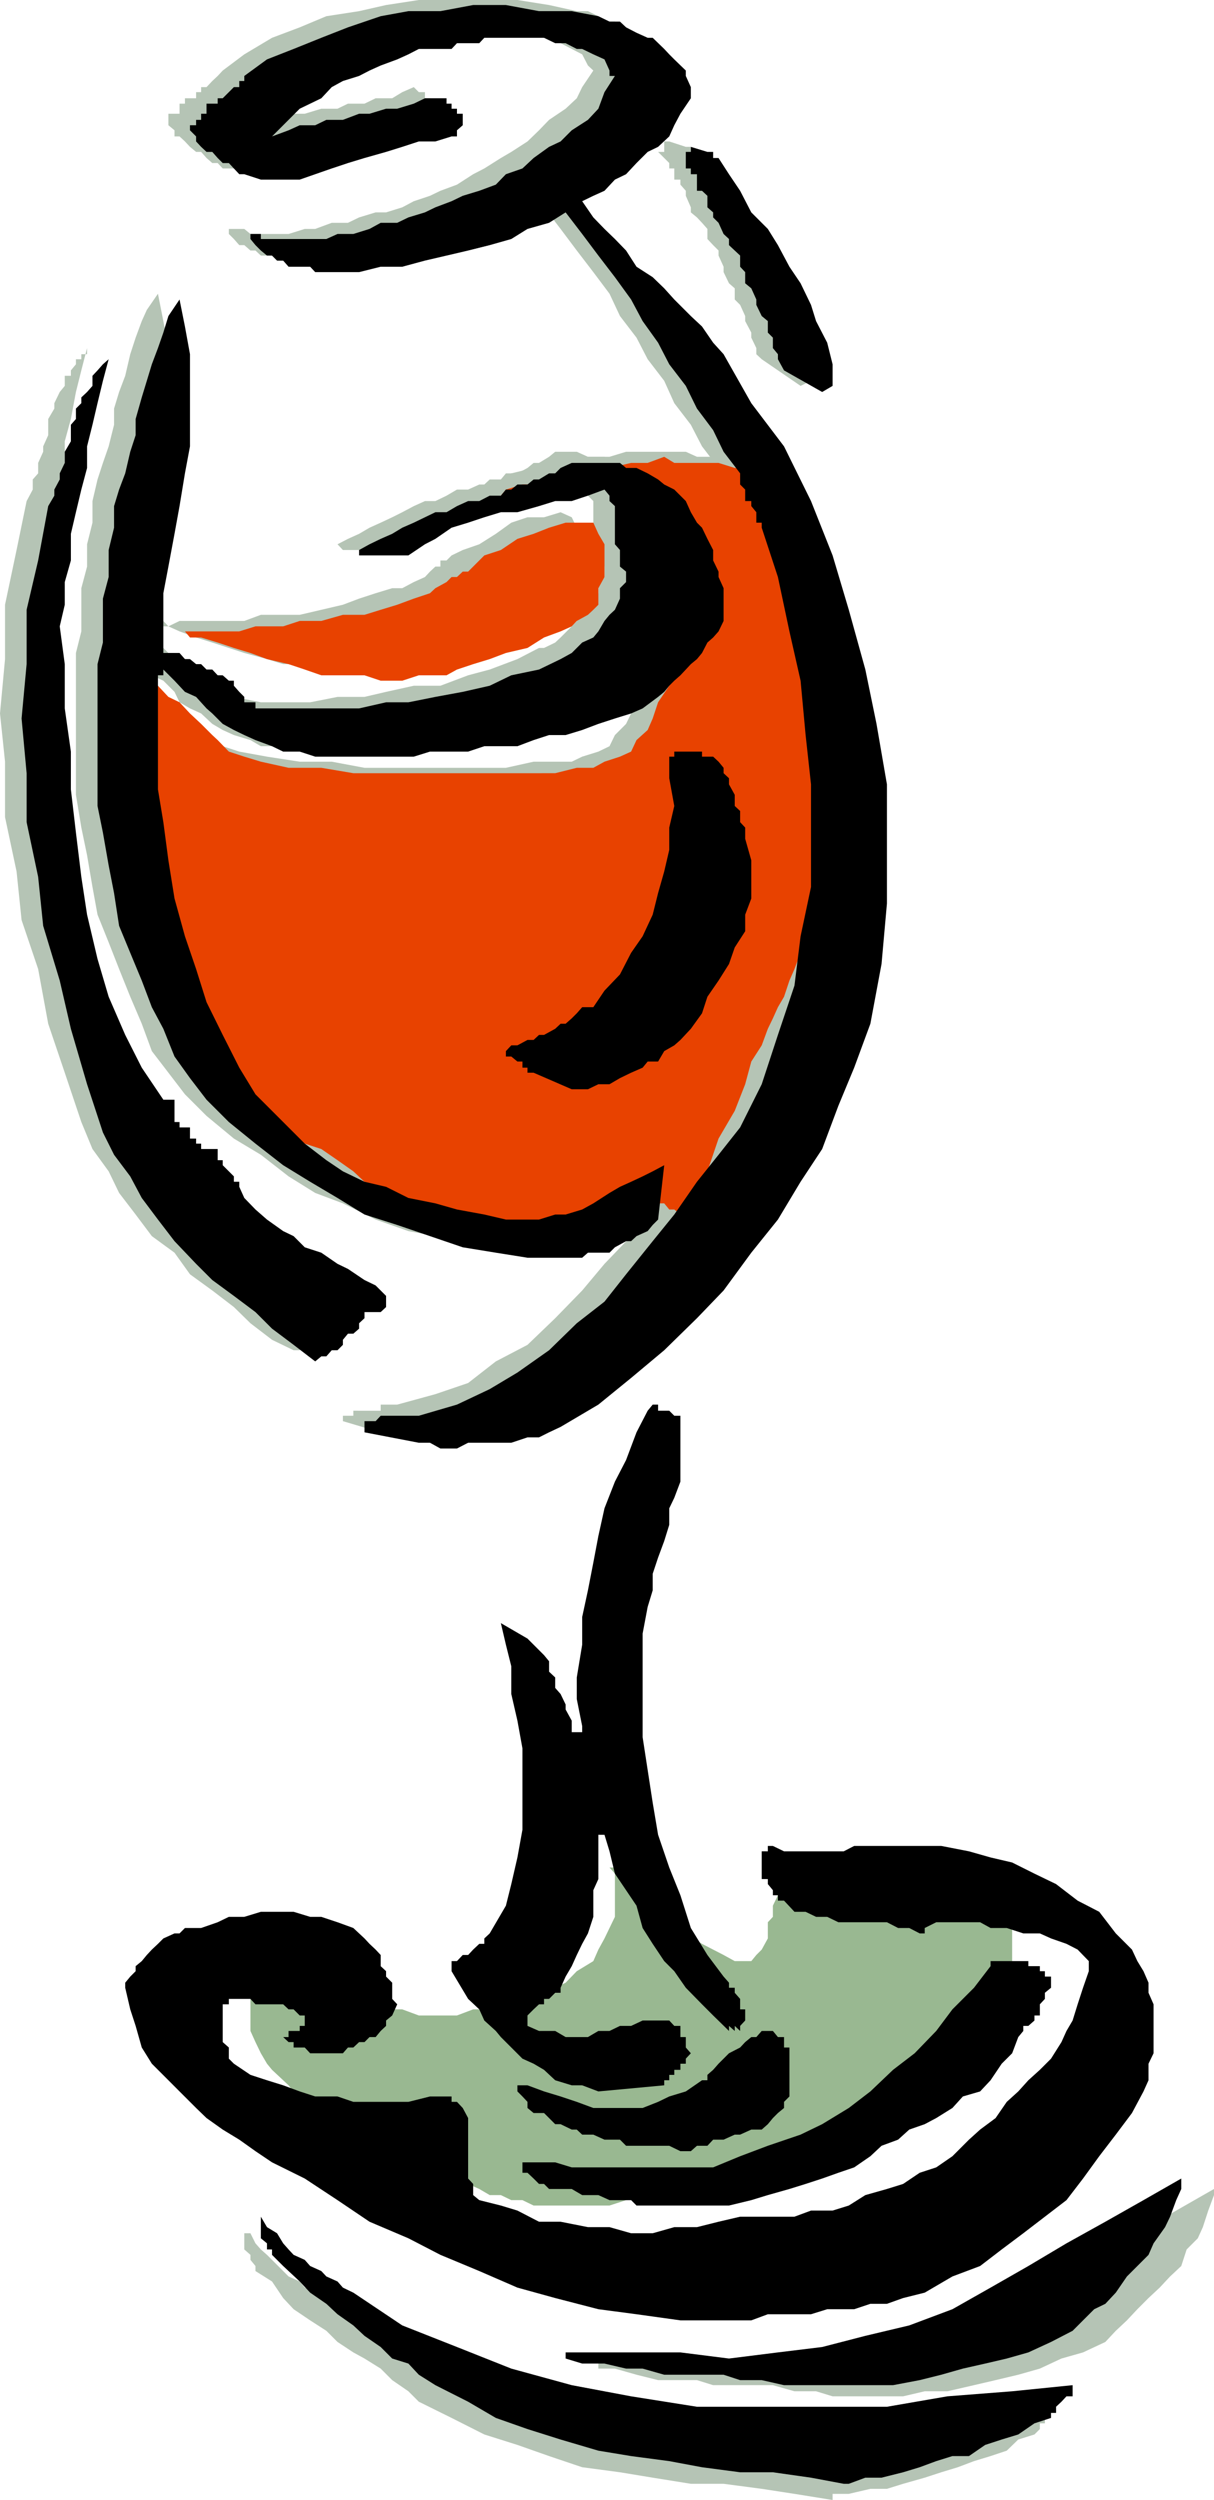
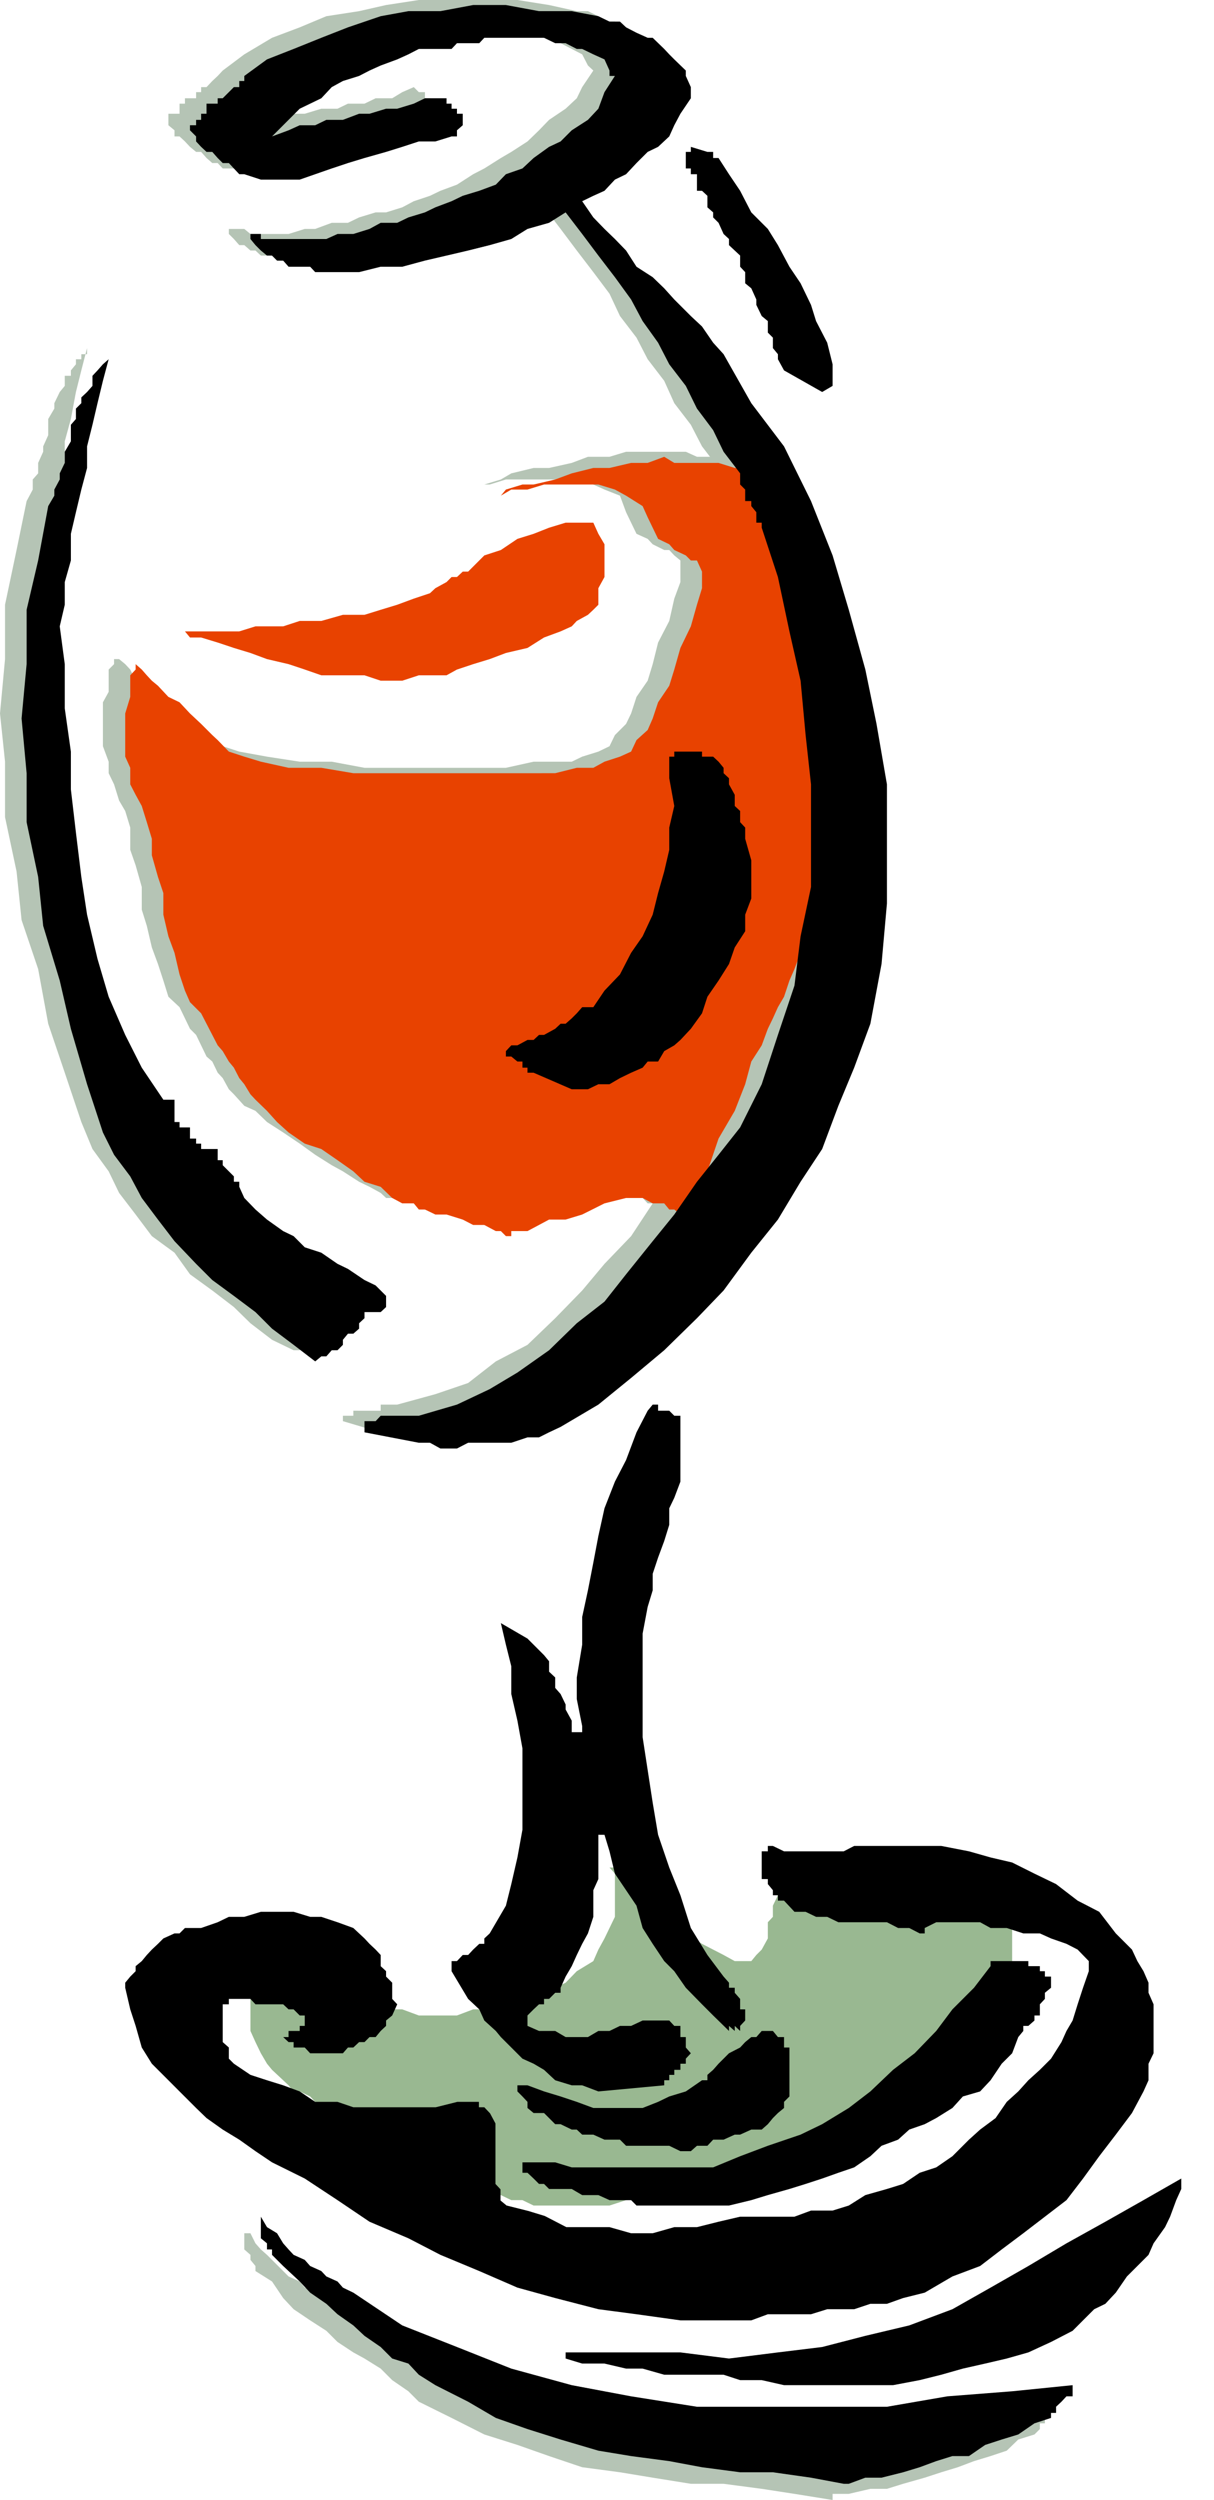
<svg xmlns="http://www.w3.org/2000/svg" width="337.398" height="694.5">
  <path fill="#b5c4b5" d="M31.7 181.398v3.102l-1.5 1.5v6.2l-1.598 2.898v12.199l1.597 4.3v3.2l1.5 3.101 1.403 4.5 1.699 2.899 1.398 4.601v6.2l1.5 4.3 1.7 6v6.301l1.402 4.5 1.398 6 1.7 4.598 1.5 4.601 1.402 4.5 3.097 2.899 1.5 3.101 1.403 2.899L54.5 287.5l1.398 2.898 1.5 3.102L59 294.898 60.5 298l1.398 1.5 1.704 3.098L65 304l2.898 3.2L71 308.597l3.2 3.101 4.5 2.899 4.6 3.101 4.302 3.098 4.597 2.902 3.102 1.7 4.5 2.898 2.898 1.402 3.102 1.7 1.5 1.398h3.097l1.403 1.5H115l3.102 1.703 4.296 1.398h3.102l3.102 1.399h2.898l3.102 1.5h4.597l1.403-1.5h3.199l2.8-1.399L151.2 336l4.602-1.703 6-1.5 6.199-1.399h7.398l3.204 1.399 1.398 1.5h4.602l1.398-2.899 1.398-3.101 3.204-6 3.097-7.7 4.5-7.398 2.903-7.699 1.5-6 3.097-4.602 1.403-4.5 1.699-2.898 1.398-4.602 1.5-3.101 1.7-3.098 1.402-4.3 1.398-4.602 1.7-6.2 1.5-4.597 1.402-4.602 1.699-4.3 1.398-3.098v-2.902l1.5-3.098v-19.703l1.403-6-1.403-6.2v-31.699l-1.5-6v-6l-1.398-4.601-1.7-6.2-1.402-2.898-1.5-4.5-1.699-1.5-2.8-3.101-3.2-1.399-3.097-3.199-2.903-1.402h-3.097l-2.903-1.7h-4.5l-3.097-1.398H174l-4.602 1.398h-6l-4.5 1.7-6.296 1.402H148.3l-6.2 1.5-2.902 1.7-4.597 1.398h-1.403L130.102 136l3.097-1.402h2.903l4.5-1.399H160.3l4.597 1.399L168 136l4.3 1.7 1.7 4.597 1.398 2.902 1.5 3.098 3.102 1.402 1.398 1.5 3.204 1.598H186l1.398 1.5 1.704 1.402v6l-1.704 4.598L186 172.5l-3.102 6-1.5 6-1.398 4.598-3.102 4.5-1.5 4.601-1.398 2.899-3.102 3.101-1.5 3.098-3.097 1.5-4.5 1.402-2.903 1.399h-10.597l-7.7 1.699h-39.3l-9.102-1.7h-8.898l-9.102-1.398-7.699-1.402-4.602-1.5-4.5-1.7L54.5 204.2l-1.7-3.101-2.902-1.5-3.097-2.801-2.903-3.2-3.097-3.097-3.102-1.402L36.2 186l-1.398-1.5-1.7-1.402H31.7v-1.7" />
  <path fill="#b5c4b5" d="M110.398 399.297h24.204l3.199-1.399h2.8l3.2-1.5h2.8l3.2-1.601 10.5-7.5 9.097-6 9.204-9.098 8.796-7.699 7.704-8.902 7.5-9.098 7.597-9.102 6-10.601 6.301-10.5 4.3-10.797 4.598-10.602 4.5-12 3.102-16.5 1.5-16.8v-33.399l-3.102-16.601-2.898-16.5L229.898 168l-4.5-16.8-7.5-15.2-6.199-13.402-9.097-13.7-7.5-12.199L192 92.4l-2.898-3.2L186 84.7l-4.602-3.101-2.796-2.899-3.204-4.601-4.5-3.098L168 68.098 164.898 65l-3.097-3.102-2.903-4.3-3.097-3.2L158.898 53l2.903-3.102 3.097-1.5L168 45.297l2.898-1.399 6-6 1.704-3.101 2.796-3.2 1.5-2.8 3.102-3.2v-4.5l-1.398-1.5-1.704-3.097-1.5-1.402L180 12l-1.398-1.5-3.204-1.402-1.398-1.5L170.898 6H168l-1.7-1.5-2.902-1.402h-3.097l-7.7-1.7-8.8-1.398h-27.403l-9.097 1.398-7.5 1.7L90.699 4.5l-7.398 3.098-7.7 2.902-7.703 4.598-6 4.5-1.398 1.5L59 22.5l-1.602 1.7h-1.5v1.398H54.5v1.699h-3.102v1.5h-1.5v2.8h-3.097v3.2l1.699 1.402v1.7h1.398l1.5 1.398 1.403 1.5 1.699 1.402h1.398l1.5 1.7L59 45.296h1.5l1.398 1.5H66.5l6 1.601 4.5-1.601h4.602l4.597-1.5 4.5-1.399 4.602-1.699 6-1.402 4.5-1.5 4.597-1.399L115 36.2h6v-2.902h1.398V30.2H121v-1.402l-1.5-1.5h-1.398v-1.7h-1.704L115 24.2l-3.2 1.399-2.8 1.699h-4.602l-3.097 1.5h-4.602L93.801 30.2h-4.5l-4.602 1.399h-3.097L77 33.297l-2.8 1.5-4.598 1.402 2.898-2.902 1.7-3.098 2.8-1.402 3.2-1.5 3.1-3.098 2.9-1.699 3.1-1.402 4.5-1.5 2.9-3.098 3.1-1.402 4.598-1.5L107.301 12h6.199l1.5-1.5h10.5l1.5-1.402h21.3l2.9 1.402h3.1l1.5 1.5 3.098 1.598 2.903 1.5 1.597 3.101 1.5 1.399-3.097 4.601-1.5 3.098-3.102 2.902-4.597 3.098-2.801 2.902-3.2 3.098-4.5 2.902-2.902 1.7-4.597 2.898-3.102 1.601-4.5 2.899L122.398 53l-2.898 1.398-4.5 1.5-3.2 1.7L107.3 59h-2.902l-4.597 1.398-3.102 1.5h-4.5l-4.597 1.7h-2.903L80.2 65H69.602l-1.704-1.402h-4.296V65L65 66.398l1.5 1.7h1.398l1.704 1.5H71L72.5 71h3.102L77 72.398h22.8l6-1.398h6l6.302-1.402 6-1.5 6-1.7 6-2.8 4.5-1.7 6-1.5 4.597-2.8 4.602 6 4.5 6 4.597 6 4.5 6 2.903 6.199 4.597 6 3.102 6 4.602 6 2.796 6.203 4.602 6 3.102 6 4.597 6v3.2l1.403 1.398V136l1.5 1.7v1.5l1.597 1.398v1.699l1.5 1.402v1.5l4.5 13.598 3.2 13.703 2.8 15.098 1.7 13.5 1.5 15.101V245l-3.2 13.7-1.398 13.698-4.602 13.399L205.7 298l-6 13.7-6 7.5-6.3 7.597-6 7.5-6 9.101-7.399 7.7-6.2 7.402-7.5 7.7-7.698 7.398-8.801 4.601-7.7 6-9.101 3.098-10.602 2.902h-4.597v1.7H98.2v1.398h-2.898v1.5l15.097 4.5" />
  <path fill="#b5c4b5" d="M81.602 375.098H83.3l1.398-1.5h1.5l1.403-1.399H89.3V370.5l1.398-1.402 1.5-1.5 1.602-1.399 1.5-1.699v-1.402h4.5v-1.5h1.5V358.5l-3.102-2.902L95.3 352.5l-4.602-1.402L87.602 348l-4.301-1.5-4.602-3.102L75.602 342l-3.102-3.203-4.602-1.399L65 334.297l-3.102-2.899-1.398-4.601-1.5-1.399V323.7h-1.602l-1.5-1.402v-1.5H54.5V317.7h-4.602v-1.402H48.5v-1.7l-1.7-1.398v-1.5h-1.402V310h-1.5l-1.699-1.402V304h-2.8l-6.297-9.102-4.5-10.5-4.403-10.601-3.097-10.598L18 252.7l-1.398-12.3-1.5-10.5-1.704-12v-12.301L12 195.098v-12L10.602 172.5 12 166.297v-7.5l1.398-6v-6.2l1.704-6 1.5-6 1.398-6v-6l1.7-6.199 1.402-7.5 1.5-6 1.597-6.199v1.7h-1.597v1.398h-1.5v1.402l-1.403 1.7v1.5H18v2.8l-1.398 1.7-1.5 3.101v1.5l-1.704 2.898v4.5L12 124v1.5l-1.398 3.098v2.902l-1.5 1.7v2.8l-1.704 3.2-2.796 13.597L1.398 168v15.098L0 198.199l1.398 13.399V227l3.204 15.098L6 255.598l4.602 13.601 2.796 15.2L18 298l4.602 13.7 3.097 7.5 4.5 6.198 2.903 6 4.597 6 4.5 6L48.5 348l4.3 6 6.2 4.5 6 4.598 4.602 4.5 6 4.601 6 2.899" />
-   <path fill="#b5c4b5" d="M149.8 348h2.802l3.199-1.5h4.5l3.097-1.703h1.5l3.102-1.399 1.398-1.398 1.5-1.703 3.102-1.5 1.398-1.399 1.5-1.398 1.704-13.703-3.204 1.402-3.097 1.7-2.903 1.398-3.097 1.5-2.903 1.402-4.5 1.7-3.097 1.398-4.602 1.5-4.597 1.703h-18L121 334.297l-6-1.5-7.7-1.399-6-3.101-6-2.899-6-3.101-4.6-3.098-6-2.902-4.5-4.598-4.598-4.5L65 302.598l-4.5-7.7-4.602-9.101-4.5-8.899-2.898-9.101-3.102-10.598-3.199-9.101-1.398-10.5L39.398 227 37.7 216.2v-31.7h1.7l2.8 3.098 3.2 1.5 3.101 3.101 1.398 2.899 2.903 1.699 3.097 1.402L59 201.098l2.898 1.699L65 204.199l4.602 1.399 2.898 1.699h9.102l3.097 1.5h19.7l4.601-1.5h12l3.102-1.7h9.097l4.602-1.398h4.3l4.5-1.402 4.598-1.7h4.602l4.5-1.5 4.597-1.398 4.5-1.402 2.903-3.2 4.597-1.398 1.704-1.699 1.398-1.402 1.398-1.5 1.5-1.598 1.704-1.5 1.398-1.402 1.398-3.098 1.704-1.5 1.5-1.402 1.398-1.7 1.7-2.898 1.402-1.703v-9.098l-1.403-2.902v-3.098L192 152.797v-3.098l-1.398-1.402-1.5-3.098-1.704-2.902-1.398-3.098-1.398-1.5-1.704-1.699-1.5-2.8-2.796-1.7h-1.704L174 130l-3.102-1.402-2.898-1.7h-4.602l-3.097-1.398h-6l-1.7 1.398-2.8 1.7h-1.5L146.6 130l-2.8 1.5h-3.2l-1.402 1.7h-3.097l-1.5 1.398h-1.403L130.102 136H127l-2.898 1.7-3.102 1.5h-2.898L115 140.597l-3.2 1.699-2.8 1.402-3.2 1.5-3.1 1.399-2.9 1.699-3.1 1.402-2.9 1.5 1.5 1.598h9.098v-1.598h2.903l4.5-1.5 3.199-3.101 4.5-1.399 4.602-1.5 4.5-1.402 4.597-1.7 4.602-1.398h6l4.5-1.5 4.3-1.699 4.598-1.402h4.602l1.597 1.402v1.7l1.5 1.5v9.097l1.403 2.902v4.5l1.699 1.7v2.898l-1.7 1.402v3.098l-1.402 1.5-1.5 3.101-1.597 1.399-1.5 1.703-1.403 1.5-3.097 3.098-1.5 1.402-3.102 1.5h-1.398l-6 3.098-7.7 2.902-6 1.598-7.703 2.902H115l-7.7 1.7-6 1.398h-7.5l-7.6 1.5H72.5l-7.5-1.5h-1.398l-1.704-1.399V190.5H60.5v-1.402H59v-1.5L57.398 186h-1.5l-1.398-1.5h-1.7l-1.402-1.402h-1.5l-1.398-1.7h-1.7L45.399 180H42.2l-2.8-1.5v-15.102l1.4-7.698 1.398-9.101 1.7-8.899 1.5-7.699v-9.102L46.8 113.5V96.7l-1.403-7.5-1.5-7.602-3.097 4.5-1.403 3.101-1.699 4.598-1.5 4.601-1.398 6-1.7 4.5-1.4 4.602v4.5l-1.5 6-1.597 4.598-1.5 4.601-1.403 6v6l-1.5 6v6.2l-1.597 6v12l-1.5 6v39.398l1.5 9.101 1.597 7.7 1.5 8.8 1.403 7.7 3.097 7.699 2.903 7.402 3.097 7.7 3.2 7.5L42.2 292l4.602 6 4.597 6 6 6L65 316.297l7.5 4.5 7.7 6 7.402 4.601 7.699 2.899 9.097 4.5L113.5 342l7.5 1.398 10.5 1.399 9.102 1.703 9.199 1.5" />
-   <path fill="#b5c4b5" d="M152.602 299.5h7.699l3.097-1.5h2.903l3.097-1.402 2.903-1.7L174 293.5l2.898-1.5 1.704-1.602 2.796-1.5 1.5-1.398 3.102-4.602 3.102-3.101 1.5-4.598 3.097-4.5 2.903-4.3 1.597-4.602 2.903-4.598v-4.5l1.5-6.3v-10.301l-1.5-4.801v-2.899l-1.403-3.101v-1.399l-1.5-1.5v-4.5l-1.597-1.699v-1.402l-1.5-1.5v-1.7l-1.403-1.398v-1.402h-3.097l-1.5-1.5h-7.704l-1.398 1.5v6l1.398 6L180 227v6l-1.398 7.398-1.704 6-1.5 4.602-3.097 6.2-2.903 6-3.097 4.597-4.5 4.601-2.903 4.5-3.097 1.5-1.5 1.399-1.7 1.703H151.2l-2.898 2.898h-1.7l-2.8 1.399h-1.7l-1.5 1.703h-2.8l-1.7 1.398-1.5 1.5h1.5V292h1.7v1.5h2.8v1.398l1.5 1.7 10.5 2.902M222.5 107.2l2.898-1.403v-6l-1.5-6-3.097-6-1.403-6.2L216.2 77l-2.8-6-3.2-4.602-3.097-6-4.5-4.5-2.903-4.601-3.097-4.5-2.903-4.598H192v-1.402h-1.398l-4.602-1.5h-1.398v2.902h-1.704l1.704 1.7L186 45.296v1.5h1.398v3.101h1.704v1.399l1.5 1.703v1.398l1.398 3.2V59l1.7 1.398 1.402 1.5 1.5 1.7v2.8l1.597 1.7 1.5 1.5V71l1.403 3.098v1.5l1.5 3.101 1.597 1.399v3.101l1.5 1.5 1.403 3.098v1.402l1.699 3.2v1.398l1.398 2.902v1.7l1.5 1.398 10.801 7.402M45.398 172.5l1.403 1.5 3.097-1.5h18l4.602-1.703h10.8l12-2.797 4.5-1.703 4.598-1.5 4.602-1.399h2.8l3.2-1.699 3.102-1.402 1.398-1.5 1.5-1.399h1.398V155.7h1.704l1.398-1.402 3.102-1.5 4.597-1.598 4.602-2.902 4.3-3.098 4.5-1.5h4.598l4.602-1.402 3.097 1.402 1.403 2.899 1.5 3.101v7.7l-1.5 4.3v4.598L158.898 168l-1.699 1.398-2.898 1.399-1.7 1.703-4.3 1.5-3.102 1.398-4.597 1.7-6 2.902-4.5 1.398-4.602 1.7-4.5 1.402h-2.898L113.5 186H87.602l-4.301-1.5h-4.602l-4.5-1.402-6.3-1.7L63.601 180 59 178.5l-4.5-1.402-4.602-1.7L46.801 174h-1.403v-1.5m186 493.2H251l6-1.403h6.3l7.4-1.7 6-1.398 6.3-1.5 6-1.699 6-2.8 6-1.7 6.2-2.902 2.902-3.098 3.097-2.902 2.903-3.098 3.097-3.102 3.102-2.898 2.898-3.102 3.102-2.898 1.5-4.602 3.097-3.101 1.403-3.098 1.5-4.601 1.597-4.301v-1.7l-10.5 6-10.796 6.301-10.602 6-10.5 6-10.602 6-10.597 4.5-12.2 4.602-12 4.5-12.203 3.2-12 1.398L211.7 658l-13.5-1.402h-21.3l-2.9-1.399h-4.602l-3.097 1.399h-1.403 1.403V658h4.597l6 1.7 6 1.5H193.7l4.5 1.398h16.602l6 1.699h6l4.597 1.402" />
  <path fill="#b5c4b5" d="M231.398 692.797h4.5l6-1.399h4.602L251 690l6-1.703 4.602-1.5 4.597-1.399 4.5-1.699 4.602-1.402 4.5-1.5 3.199-3.098 4.5-1.402 1.5-1.5v-1.598h1.398v-1.5l1.704-1.402h1.398v-4.598l-16.8 2.899-16.5 1.699-18.302 1.402-16.5 1.5h-18.296l-18-1.5-16.801-1.402-16.5-3.098-16.602-4.601-16.8-6-15.098-7.7L93.8 640l-1.602-1.602-2.898-1.5h-1.7l-2.9-1.398-1.398-1.703-3.102-1.399-1.5-1.5-3.097-3.101-1.403-1.399-1.699-1.5L71 623.2l-1.398-2.8h-1.704v4.5l1.704 1.5v1.398L71 629.5v1.398l4.602 2.899 3.097 4.601 2.903 3.102 4.597 3.098 4.5 2.902 3.102 3.098 4.398 2.902 3.102 1.7 4.5 2.8 3.199 3.2 4.5 3.097 2.898 2.902 9.102 4.5 9.102 4.598 9.199 2.902 8.8 3.098 9.2 3.101 10.5 1.399 9.097 1.5L192 690h9.102l10.597 1.398 9.102 1.399 10.597 1.703v-1.703" />
  <path fill="#99b891" d="m169.398 518.797 1.5 1.703v12l-1.5 3.098L168 538.5l-1.7 3.098-1.402 3.199-4.597 2.8-3.102 3.2-2.898 1.402-4.5 1.399-4.602 1.699-4.597 1.5-4.5 1.402H131.5l-4.5 1.7h-10.602l-4.597-1.7h-4.5l-6-1.402h-4.602l-4.5-1.5-4.597-1.7L83.3 552.2h-3.102L77 550.797l-2.8-1.7h-4.598V564.2L71 567.297l1.5 3.101 1.7 2.899L75.601 575l3.097 2.898 1.5 1.399L81.602 581H83.3l2.898 1.398 1.403 1.5 3.097 1.7h1.5L95.301 587l2.898 1.398 3.102 3.2 4.5 1.402 3.199 1.398 2.8 3.2 4.598 1.402 3.102 3.098 2.898 1.5 3.102 1.601 4.602 1.5 3.097 1.399 2.903 1.699h3.097l2.903 1.402h3.097l3.102 1.5h21.097l4.602-1.5 6-1.402 6-1.7 6-1.398 6.2-1.5 7.5-1.601 6-1.5 6.198-1.399 6-1.699 4.602-1.402 6-3.2L239 593l4.602-2.902 6-3.098 4.597-3.102 4.5-2.898 4.602-4.602 2.898-3.101 3.102-2.899 3.097-1.601 2.903-2.899 3.097-1.699 1.403-2.902 1.5-1.399v-3.101l1.699-1.5v-6.2l-1.7-4.3V534l-1.5-1.5v-1.402l-1.402-1.7V528l-1.699-1.5h-7.398l-4.602-1.402h-4.5l-6-1.7-6-1.398h-12.3l-6-1.5-4.5 1.5H220.8l-2.903 1.398-1.699 3.102-1.398 2.898v3.102l-1.403 1.5v4.5l-1.699 3.098-1.5 1.5-1.398 1.699h-4.602l-3.097-1.7-2.903-1.5-3.097-1.597-4.5-2.902-3.204-3.098-4.5-2.902L180 528l-3.102-2.902L174 522l-1.7-1.5-1.402-1.703h-1.5" />
  <path fill="#e84200" d="M37.7 184.5v1.5l-1.5 1.598v6l-1.4 4.601v12l1.4 3.098v4.601l1.5 2.899 1.698 3.101 1.403 4.5L42.199 233v4.598l1.7 6 1.5 4.5v6l1.402 6 1.699 4.601 1.398 6 1.5 4.5 1.403 3.2 3.097 3.101 1.5 2.898L59 287.5l1.5 2.898L61.898 292l1.704 2.898 1.398 1.7 1.5 2.902 1.398 1.7 1.704 2.8L71 305.5l3.2 3.098 2.8 3.101 3.2 2.899 4.5 3.101 4.6 1.5 4.5 3.098 4.4 3.101 3.1 2.899 4.5 1.402 3.2 3.098 2.8 1.5h3.2l1.398 1.703h1.704l2.898 1.398h3.102l4.5 1.399 2.898 1.5h3.102L137.8 342h1.398l1.403 1.398h1.5V342h4.5l3.199-1.703 2.8-1.5h4.598l4.602-1.399 6.199-3.101 6-1.5h4.602l2.796 1.5h3.204L186 336h1.398l1.704 1.398 1.5-1.398 1.398-1.703 1.7-4.598 2.902-4.3 3.097-9.102 4.5-7.7 2.903-7.398 1.699-6.3 2.898-4.5 1.7-4.602 1.402-2.899 1.398-3.101 1.7-2.899 1.5-4.5 1.402-3.199 1.699-4.5 1.398-6 1.5-6 1.403-4.601L228.5 245l1.398-4.602v-2.8l1.5-3.2V216.2l1.602-6-1.602-6v-33.402l-1.5-6v-4.5l-1.398-6-1.7-4.598-1.402-4.5-1.5-2.902-1.398-3.098-3.102-3.199-3.199-1.402-2.8-1.399-3.2-1.699-3.097-1.5h-2.903l-4.5-1.402h-12.3l-2.797-1.7-4.602 1.7h-4.602l-6 1.402h-4.5l-6 1.5-4.597 1.7-6 1.398h-3.102L140.602 136l-1.403 1.7h-3.097 3.097l2.903-1.7h4.5l4.597-1.402h15.102l4.597 1.402 3.102 1.7 4.602 2.898 1.398 3.101 1.398 2.899 1.5 3.101 3.102 1.5 1.398 1.598 3.204 1.5 1.398 1.402h1.7l1.402 3.098v4.601L193.699 168 192 174l-2.898 6-1.704 6-1.398 4.5-3.102 4.598-1.5 4.5-1.398 3.199-3.102 2.8-1.5 3.2-3.097 1.402-4.301 1.399-3.102 1.699h-4.597l-6 1.5H98.199l-8.898-1.5h-9.102l-7.699-1.7-4.602-1.398-4.296-1.402-3.102-3.2L59 204.2l-3.102-3.101-3.097-2.899-2.903-3.101-3.097-1.5-2.903-3.098-1.699-1.402-1.398-1.5L39.398 186l-1.699-1.5" />
  <path d="m235.898 690 4.602-1.703h4.5l6-1.5 4.602-1.399 4.597-1.699 4.5-1.402h4.602l4.5-3.098 4.597-1.5 4.602-1.402 4.5-3.098 4.602-1.5v-1.402h1.398v-1.7l1.5-1.398 1.398-1.5h1.704v-3.101l-16.801 1.699-18 1.402-16.801 2.899h-52.8l-18.302-2.899-16.5-3.101L142.102 658 127 652l-15.2-6-13.6-9.102-2.9-1.398-1.5-1.703-3.1-1.399-1.4-1.5-3.1-1.398-1.5-1.703-3.098-1.399-1.403-1.5-1.5-1.699L77 620.4l-2.8-1.7-1.7-2.902v6l1.7 1.402v1.7h1.402v1.5l3.097 3.101 4.602 4.297 2.898 3.101L90.7 640l3.102 2.898L98.199 646l3.102 2.898 4.5 3.102 3.199 3.2 4.5 1.398 2.898 3.101 4.602 2.899 9.102 4.601 7.699 4.5 8.8 3.098 9.2 2.902 10.5 3.098 9.097 1.5L186 683.699l9.102 1.7 10.597 1.398h9.102l10.597 1.5L234.5 690h1.398" />
  <path d="M222.5 662.598h25.7l7.402-1.399 6-1.5 6-1.699 6.199-1.402 6-1.399 6-1.699 6.3-2.902 6-3.098 2.899-2.902 3.102-3.098 3.097-1.5 2.903-3.102 3.097-4.5 2.903-2.898 3.097-3.102 1.403-3.199 3.199-4.5 1.398-2.902 1.7-4.598 1.402-3.101v-2.899l-10.5 6-10.602 6-10.8 6L285.8 629.5l-10.5 6-10.602 6-12 4.5-12.199 2.898-12 3.102-12.3 1.5-13.598 1.7-13.5-1.7H155.8h1.398v1.7l4.602 1.398h6.2l6 1.402h4.602l6 1.7h16.5l4.597 1.5h6l6.2 1.398h4.601" />
-   <path d="M199.7 644.598h9.1l4.598-1.7h12l4.5-1.398h7.5l4.5-1.5h4.602l4.5-1.602 6-1.5 7.7-4.5 7.698-2.898 6-4.602 6-4.5 6-4.601 6-4.598 4.602-6 4.5-6.199 4.602-6 4.5-6 3.199-6 1.398-3.102v-4.601l1.403-2.899v-13.601l-1.403-3.2v-2.8l-1.398-3.2-1.7-2.8-1.5-3.2-4.5-4.5-4.601-6-6-3.097-6-4.602-6-2.898-6.2-3.102-6-1.398-6-1.703-7.698-1.5h-24.204l-2.898 1.5h-16.602l-3.097-1.5h-1.403v1.5H211.7V522h1.7v1.398l1.402 1.7v1.402h1.398v1.5h1.7l2.902 3.098h3.097l2.903 1.402h3.097L233 534h13.5l3.102 1.598h3.097l2.903 1.5H257v-1.5l3.2-1.598h12.198l2.903 1.598h4.5l4.597 1.5H289l3.102 1.402 4.296 1.5 3.102 1.598 3.102 3.199v2.8L301 552.2l-1.5 4.598-1.398 4.5-1.704 2.902-1.398 3.098-2.898 4.601L289 575l-3.2 2.898L283 581l-3.2 2.898-3.1 4.5-4.302 3.2-3.097 2.8-4.602 4.602-4.5 3.098-4.597 1.5-4.602 3.101-4.5 1.399-6 1.699-4.602 2.902-4.5 1.399h-6l-4.597 1.699h-15.102l-6 1.402-6 1.5h-6.3l-6 1.7h-6l-6-1.7h-6l-7.598-1.5h-6l-6-3.101-4.602-1.399-6-1.5-1.699-1.402v-3.098l-1.398-1.5v-16.8l-1.5-2.801-1.602-1.7h-1.5v-1.5h-6l-6 1.5H98.2l-4.4-1.5h-6.198L83.3 581l-4.602-1.703-4.5-1.399-4.597-1.5L65 573.297l-1.398-1.399v-3.101l-1.704-1.5v-10.5h1.704v-1.5h6l1.398 1.5h7.7l1.5 1.402h1.402l1.699 1.7h1.398v2.898h-1.398v1.402h-3.102v1.7h-1.5l1.5 1.398h1.403v1.5h3.097l1.5 1.601h9.102l1.398-1.601h1.5l1.602-1.5h1.5l1.398-1.399h1.7l1.402-1.699 1.5-1.402v-1.5l1.699-1.399 1.398-3.101-1.398-1.5v-4.5l-1.7-1.7v-1.5l-1.5-1.398v-3.101l-1.402-1.5L102.7 540l-1.398-1.5-3.102-2.902L93.801 534l-4.5-1.5h-3.102l-4.597-1.402H72.5l-4.602 1.402h-4.296L60.5 534l-4.602 1.598h-4.5l-1.5 1.5H48.5l-3.102 1.402-1.5 1.5-1.699 1.598-1.398 1.5-1.403 1.699-1.699 1.402v1.399l-1.5 1.5-1.398 1.699v1.402l1.398 6 1.5 4.598 1.7 6 2.8 4.5 4.602 4.601L49.898 581l4.602 4.598 2.898 2.8 4.5 3.2 4.602 2.8 4.5 3.2 4.602 3.101 9.097 4.5 9.102 6 8.898 6 10.801 4.598 8.898 4.601 10.801 4.5 10.602 4.602 10.5 2.898 12 3.102 10.597 1.398 12.204 1.7h10.597" />
+   <path d="M199.7 644.598h9.1l4.598-1.7h12l4.5-1.398h7.5l4.5-1.5h4.602l4.5-1.602 6-1.5 7.7-4.5 7.698-2.898 6-4.602 6-4.5 6-4.601 6-4.598 4.602-6 4.5-6.199 4.602-6 4.5-6 3.199-6 1.398-3.102v-4.601l1.403-2.899v-13.601l-1.403-3.2v-2.8l-1.398-3.2-1.7-2.8-1.5-3.2-4.5-4.5-4.601-6-6-3.097-6-4.602-6-2.898-6.2-3.102-6-1.398-6-1.703-7.698-1.5h-24.204l-2.898 1.5h-16.602l-3.097-1.5h-1.403v1.5H211.7V522h1.7v1.398l1.402 1.7v1.402h1.398v1.5h1.7l2.902 3.098h3.097l2.903 1.402h3.097L233 534h13.5l3.102 1.598h3.097l2.903 1.5H257v-1.5l3.2-1.598h12.198l2.903 1.598h4.5l4.597 1.5H289l3.102 1.402 4.296 1.5 3.102 1.598 3.102 3.199v2.8L301 552.2l-1.5 4.598-1.398 4.5-1.704 2.902-1.398 3.098-2.898 4.601L289 575l-3.2 2.898L283 581l-3.2 2.898-3.1 4.5-4.302 3.2-3.097 2.8-4.602 4.602-4.5 3.098-4.597 1.5-4.602 3.101-4.5 1.399-6 1.699-4.602 2.902-4.5 1.399h-6l-4.597 1.699h-15.102l-6 1.402-6 1.5h-6.3l-6 1.7h-6l-6-1.7h-6h-6l-6-3.101-4.602-1.399-6-1.5-1.699-1.402v-3.098l-1.398-1.5v-16.8l-1.5-2.801-1.602-1.7h-1.5v-1.5h-6l-6 1.5H98.2l-4.4-1.5h-6.198L83.3 581l-4.602-1.703-4.5-1.399-4.597-1.5L65 573.297l-1.398-1.399v-3.101l-1.704-1.5v-10.5h1.704v-1.5h6l1.398 1.5h7.7l1.5 1.402h1.402l1.699 1.7h1.398v2.898h-1.398v1.402h-3.102v1.7h-1.5l1.5 1.398h1.403v1.5h3.097l1.5 1.601h9.102l1.398-1.601h1.5l1.602-1.5h1.5l1.398-1.399h1.7l1.402-1.699 1.5-1.402v-1.5l1.699-1.399 1.398-3.101-1.398-1.5v-4.5l-1.7-1.7v-1.5l-1.5-1.398v-3.101l-1.402-1.5L102.7 540l-1.398-1.5-3.102-2.902L93.801 534l-4.5-1.5h-3.102l-4.597-1.402H72.5l-4.602 1.402h-4.296L60.5 534l-4.602 1.598h-4.5l-1.5 1.5H48.5l-3.102 1.402-1.5 1.5-1.699 1.598-1.398 1.5-1.403 1.699-1.699 1.402v1.399l-1.5 1.5-1.398 1.699v1.402l1.398 6 1.5 4.598 1.7 6 2.8 4.5 4.602 4.601L49.898 581l4.602 4.598 2.898 2.8 4.5 3.2 4.602 2.8 4.5 3.2 4.602 3.101 9.097 4.5 9.102 6 8.898 6 10.801 4.598 8.898 4.601 10.801 4.5 10.602 4.602 10.5 2.898 12 3.102 10.597 1.398 12.204 1.7h10.597" />
  <path d="M182.898 612.7h19.704l6.199-1.5 4.597-1.403 6-1.7 4.5-1.398 4.602-1.5 4.5-1.601 4.398-1.5 4.5-3.098 3.102-2.902 4.602-1.7 3.097-2.8 4.301-1.5 3.2-1.7 4.5-2.8 2.902-3.2 4.796-1.398 2.903-3.102 3.097-4.601 2.903-2.899 1.699-4.5 1.398-1.699v-1.402h1.403l1.699-1.5v-1.399h1.5v-3.101l1.398-1.5v-1.7l1.704-1.398v-3.101h-1.704v-1.5H289v-1.399h-3.2v-1.402h-10.5v1.402l-4.6 6-6 6-4.5 6-6 6.2-6 4.601-6.302 6-6 4.598-7.398 4.5-6 2.902-9.102 3.098L205.7 599l-7.5 3.098h-39.3l-4.598-1.399H145.2v2.899h1.403l1.699 1.601 1.5 1.5h1.398l1.403 1.399h6.296l2.903 1.699h4.5l3.097 1.402h6l1.5 1.5h6" />
  <path d="m192 597.598 1.7-1.5h2.902l1.597-1.7h2.903l3.097-1.398h1.5l3.102-1.402h2.898l1.7-1.5 1.402-1.7 1.398-1.398 1.7-1.402v-1.7l1.5-1.5v-13.601h-1.5v-2.899h-1.7l-1.398-1.699h-3.102l-1.5 1.7h-1.398l-1.7 1.398-1.402 1.5-3.097 1.601-1.5 1.5-1.403 1.399-1.5 1.703-1.597 1.398v1.5h-1.5l-4.5 3.102-4.602 1.398-3.102 1.5-4.296 1.7h-13.704l-4.597-1.7-4.5-1.5-4.602-1.398-4.597-1.703H143.8V581l1.398 1.398 1.403 1.5v1.7L148.3 587h2.898l1.403 1.398 1.699 1.7h1.5l3.097 1.5h1.403l1.5 1.402h3.097l3.102 1.398h4.3l1.7 1.7h12l3.102 1.5H192" />
  <path d="m166.3 581 18.302-1.703v-1.399H186v-1.5h1.398V575h1.704v-1.703h1.5v-1.399l1.398-1.5-1.398-1.601v-2.899h-1.5v-3.101h-1.704l-1.398-1.5h-7.398l-3.204 1.5h-3.097l-2.903 1.402h-3.097l-2.903 1.7H157.2l-2.898-1.7h-4.5l-3.2-1.402v-2.899l1.7-1.699 1.5-1.402h1.398v-1.5h1.403l1.699-1.7h1.5V552.2l1.398-3.101 1.7-2.899 1.402-3.101 1.5-3.098 1.597-2.902 1.5-4.598v-7.402l1.403-3.098v-12.3H168l1.398 4.597 1.5 6.203 3.102 4.598 2.898 4.3 1.704 6.2 2.796 4.402 3.204 4.797 2.796 2.8 3.204 4.602 4.5 4.598 3.097 3.101 4.403 4.301v-1.402 1.402-1.402l1.597 1.402v-1.402l1.5 1.402v-1.402 1.402-1.402l1.403-1.5V558.2h-1.403v-2.902l-1.5-1.7V552.2h-1.597v-1.402l-1.5-1.7-4.5-6-4.602-7.5-2.898-9.097-3.102-7.703-3.102-9.098-1.5-8.902L180 491.7l-1.398-9.101v-28.801l1.398-7.399 1.398-4.601V437.2l1.5-4.5 1.704-4.601 1.398-4.5V419l1.398-2.902 1.704-4.5v-18.301h-1.704L186 391.898h-3.102V390.2h-1.5L180 391.9l-3.102 6-2.898 7.699-3.102 6L168 419l-1.7 7.7-1.402 7.398-1.5 7.699-1.597 7.402v7.7L160.3 466v6l1.5 7.5v1.7h-2.903V478l-1.699-3.102V473.5l-1.398-2.902-1.5-1.7V466l-1.7-1.602V461.5l-1.402-1.703-4.597-4.598-7.403-4.3 1.403 6 1.5 6v7.699L143.8 478l1.398 7.7v22.597L143.801 516l-1.7 7.398-1.5 6-4.5 7.7-1.5 1.402v1.5H133.2l-1.699 1.598-1.398 1.5h-1.5L127 544.797h-1.5v2.8l4.602 7.7 3.097 2.902 1.403 3.098 3.199 2.902 1.398 1.7 2.903 2.898 3.097 3.101 3.102 1.399 2.898 1.703 3.102 2.898 4.597 1.399h2.903l4.5 1.703m-49.903-180.203h3.102l2.898 1.601H127l3.102-1.601h12l4.5-1.5h3.199l2.8-1.399 3.2-1.5 10.5-6.199 9.097-7.402 9.204-7.7 9.097-8.898 7.403-7.699L208.8 348l7.398-9.203 6.301-10.5 6-9.098 4.5-12 4.398-10.601 4.5-12.2L245 267.797 246.5 251v-33.102l-2.898-16.8L240.5 186l-4.602-16.602-4.5-15.101-6-15.098-7.5-15.199-9.097-12-7.7-13.602L198.2 95.2l-3.097-4.5L192 87.797l-4.602-4.598-2.796-3.101L181.398 77l-4.5-2.902-2.898-4.5-3.102-3.2-2.898-2.8-3.102-3.2-3.097-4.5 3.097-1.5L168 53l2.898-3.102 3.102-1.5 2.898-3.101L180 42.199l2.898-1.402L186 37.898l1.398-3.101 1.704-3.2 2.898-4.3v-3.098l-1.398-3.101v-1.5l-3.204-3.098L186 15.098l-1.398-1.5-3.204-3.098H180l-3.102-1.402-2.898-1.5L172.3 6h-2.902l-3.097-1.5-7.403-1.402h-9.097l-9.2-1.7H131.5l-9.102 1.7H113.5L105.8 4.5l-9.1 3.098-7.4 2.902-7.698 3.098-7.403 2.902-6.3 4.598V22.5H66.5v1.7H65l-1.398 1.398-1.704 1.699H60.5v1.5h-3.102v2.8h-1.5v1.7H54.5v1.5h-1.7v1.402l1.7 1.7v1.398l1.398 1.5 1.5 1.402H59l1.5 1.7 1.398 1.398h1.704l1.398 1.5 1.5 1.601h1.398l4.602 1.5h10.8l4.302-1.5 4.597-1.601 4.5-1.5 4.602-1.399 6-1.699 4.5-1.402 4.597-1.5H121l4.5-1.399h1.5V36.2l1.602-1.402v-3.2H127V30.2h-1.5v-1.402h-1.398v-1.5h-6l-3.102 1.5-4.602 1.402h-3.097l-4.602 1.399h-2.898l-4.5 1.699h-4.602l-3.097 1.5H83.3L80.198 36.2l-4.597 1.7 3.097-3.102 1.5-1.5L83.3 30.2l2.898-1.402 3.102-1.5 2.898-3.098 3.102-1.699 4.5-1.402 2.898-1.5L105.8 18.2l4.597-1.699 3.102-1.402 2.898-1.5h9.102L127 12h6.2l1.402-1.5h16.597l3.102 1.5h2.898l3.102 1.598h1.5l3.097 1.5L168 16.5l1.398 3.098v1.5h1.5l-2.898 4.5-1.7 4.601-2.902 3.098-4.5 2.902-3.097 3.098-3.2 1.5-4.3 3.101-3.102 2.899-4.597 1.601-2.801 2.899L133.199 53l-4.597 1.398-3.102 1.5-4.5 1.7L118.102 59l-4.602 1.398-3.102 1.5h-4.597l-3.102 1.7L98.2 65h-4.398L90.7 66.398H72.5V65h-2.898v1.398l1.398 1.7 1.5 1.5L74.2 71h1.402L77 72.398h1.7l1.5 1.7h6l1.402 1.5H99.8l6-1.5h6l6.3-1.7 6-1.398 6-1.402 6-1.5 6-1.7 4.5-2.8 6-1.7L157.2 59l4.602 6 4.5 6 4.597 6 4.5 6.2 3.204 6 4.296 6 3.102 6 4.602 6 3.097 6.3 4.5 6 2.903 6 4.597 6v3.098l1.403 1.402v3.2h1.699v1.398l1.398 1.699v2.902h1.5v1.399l4.5 13.699 3.2 15.101 3.101 13.7 1.398 15.101 1.5 13.7v28.5l-2.898 13.699-1.7 13.699-4.6 13.703-4.5 13.7-6 12-6 7.597-6 7.5-6.302 9.101-6 7.399L174 354l-6 7.598-7.7 6-7.698 7.5-8.801 6.199-7.7 4.601L127 390.2l-10.602 3.098h-10.597l-1.403 1.5h-3.097v3.101l15.097 2.899" />
  <path d="m87.602 378.2 1.699-1.403h1.398l1.5-1.7h1.602l1.5-1.5V372.2l1.398-1.699h1.5l1.602-1.402v-1.5l1.5-1.399v-1.7h4.5l1.5-1.402V360l-2.903-2.902-3.097-1.5-4.602-3.098-2.898-1.402L89.3 348l-4.602-1.5-3.097-3.102L78.699 342l-4.5-3.203L71 336l-3.102-3.203-1.398-3.098v-1.402H65v-1.5l-1.398-1.399-1.704-1.699v-1.402H60.5v-3.098h-3.102v1.598-1.598h-1.5v-1.5H54.5v-1.402h-1.7v-3.098h-2.902v-1.5H48.5V305.5h-3.102l-6-8.902-4.597-9.098-4.602-10.602-3.097-10.5-2.903-12.3-1.597-10.5-1.5-12.301-1.403-12v-10.5l-1.699-12V184.5L16.602 174 18 168v-6.3l1.7-6v-7.403l1.402-6 1.5-6.297 1.597-6v-6l1.5-6 1.403-6 1.5-6.203 1.597-6-1.597 1.402-1.5 1.7-1.403 1.5v2.8l-1.5 1.7-1.597 1.5V112l-1.5 1.5v2.898L19.699 118v4.598L18 125.5v3.098l-1.398 2.902v1.7l-1.5 2.8v1.7l-1.704 2.898-2.796 15.101-3.204 13.7V184.5L6 199.598l1.398 15.199v13.601l3.204 15.2L12 257.199l4.602 15.2 3.097 13.398 4.5 15.402 4.403 13.399 3.097 6.199 4.5 6 3.2 6 4.5 6 4.601 6 6 6.3 4.5 4.5L65 360l6 4.5 4.602 4.598 6 4.5 6 4.601" />
-   <path d="M155.8 349.398h6l1.598-1.398h6l1.5-1.5 3.102-1.703h1.398l1.5-1.399L180 342l1.398-1.703 1.5-1.5 1.704-15.098-3.204 1.7-2.796 1.398-3.204 1.5-3.097 1.402-2.903 1.7-4.5 2.898-3.097 1.703-4.602 1.398h-2.898l-4.5 1.399h-9.2l-6-1.399L127 336l-6-1.703-7.5-1.5-6.2-3.098-6-1.402-6-2.899-4.6-3.101-6-4.598-4.5-4.5-4.598-4.601L71 304l-4.5-7.402-4.602-9.098-4.5-9.102L54.5 269.2l-3.102-9.101-2.898-10.5L46.8 239l-1.402-10.602-1.5-9.101v-31.7h1.5V186l3.102 3.098 2.898 3.101 3.102 1.399 2.898 3.199L59 198.199l2.898 2.899L65 202.797l2.898 1.402L71 205.598l4.602 1.699 3.097 1.5h4.602l4.3 1.402H115l4.5-1.402h10.602l4.5-1.5h9.199l4.5-1.7 4.3-1.398h4.598l4.602-1.402 4.5-1.7 4.597-1.5 4.5-1.398 3.204-1.402 4.296-3.2 1.704-1.398L186 190.5l1.398-1.402 1.704-1.5 1.5-1.598 1.398-1.5 1.7-1.402 1.402-1.7 1.5-2.898 1.597-1.402 1.5-1.7 1.403-2.898v-9.102l-1.403-3.101v-1.5l-1.5-3.098v-2.902l-1.597-3.098-1.5-3.101-1.403-1.399-1.699-2.902-1.398-3.098-1.5-1.5-1.704-1.699-2.796-1.402-1.704-1.399L180 131.5l-3.102-1.5H174l-1.7-1.402h-13.402L155.801 130l-1.5 1.5h-1.7l-2.8 1.7h-1.5l-1.7 1.398h-2.8L142.1 136h-1.5l-1.402 1.7h-3.097l-2.903 1.5h-3.097L127 140.597l-2.898 1.699H121l-2.898 1.402-3.102 1.5-3.2 1.399-2.8 1.699-3.2 1.402-3.1 1.5-2.9 1.598v1.5h13.7l4.602-3.098 2.898-1.5 4.5-3.101 4.602-1.399 4.5-1.5 4.597-1.402h4.602l6-1.7 4.5-1.398h4.597l4.5-1.5L168 136l1.398 1.7v1.5l1.5 1.398v10.601l1.403 1.598v4.601l1.699 1.399v2.902l-1.7 1.7v2.898l-1.402 3.101-1.5 1.399L168 172.5l-1.7 2.898-1.402 1.7-3.097 1.402-1.5 1.5-1.403 1.398-3.097 1.7-6 2.902-7.7 1.598-6 2.902-7.5 1.7-7.601 1.398-7.5 1.5h-6.2l-7.5 1.699H71v-1.7h-3.102v-1.5L66.5 192.2l-1.5-1.7v-1.402h-1.398l-1.704-1.5H60.5L59 186h-1.602l-1.5-1.5H54.5l-1.7-1.402h-1.402l-1.5-1.7h-4.5v-16.601l1.403-7.399 1.699-9.101 1.398-7.7 1.5-9.097 1.403-7.5V98.398L51.398 90.7l-1.5-7.5-3.097 4.598-1.403 4.601-1.5 4.301-1.699 4.5-1.398 4.598-1.403 4.601-1.699 6v4.5l-1.5 4.602-1.398 6-1.7 4.5-1.402 4.598v6l-1.5 6.199v7.5l-1.597 6V178.5l-1.5 6v39.398l1.5 7.399 1.597 9.101 1.5 7.7 1.403 9.101 3.097 7.5 3.2 7.7 2.8 7.398 3.2 6L48.5 293.5l4.3 6 4.598 6 6.204 6.2 7.398 6 7.7 6 7.5 4.597 7.6 4.5 7.5 4.601 9.098 2.899 18.204 6.203 9.199 1.5 8.8 1.398h9.2" />
  <path d="M158.898 302.598h4.5l2.903-1.399h3.097l2.903-1.699 3.097-1.5 3.204-1.402 1.398-1.7h2.898l1.704-2.898 2.796-1.602 1.704-1.5 2.898-3.101 3.102-4.297 1.5-4.602 3.097-4.5 2.903-4.601 1.597-4.598 2.903-4.5v-4.601l1.699-4.5V239l-1.7-6v-3.102l-1.402-1.5v-3.101l-1.5-1.399v-3.101l-1.597-2.899V216.2l-1.5-1.402v-1.5l-1.403-1.7-1.5-1.398h-3.097v-1.402h-7.704v1.402H186v6l1.398 7.7-1.398 6v6.199l-1.398 6-1.704 6-1.5 6-2.796 6-3.204 4.601-3.097 6-4.301 4.5-3.102 4.598h-3.097l-1.5 1.703-1.403 1.398-1.699 1.5h-1.398l-1.5 1.399-3.102 1.703h-1.398l-1.5 1.398h-1.7l-2.8 1.5h-1.7l-1.5 1.602v1.5h1.5l1.7 1.398h1.398v1.7h1.403V298h1.699l10.597 4.598m69.602-193.7 2.898-1.699v-6l-1.5-6-3.097-6-1.403-4.5-2.898-6-3.102-4.601-3.199-6-2.8-4.5L208.8 59l-3.102-6-3.097-4.602-2.903-4.5h-1.5V42.2h-1.597L192 40.797v1.402h-1.398v4.598H192v1.601h1.7V53h1.402l1.5 1.398v3.2L198.199 59v1.398l1.5 1.5L201.102 65l1.5 1.398v1.7l1.597 1.5L205.7 71v3.098l1.403 1.5v3.101l1.699 1.399 1.398 3.101v1.5l1.5 3.098 1.7 1.402v3.2l1.402 1.398v2.902l1.398 1.7v1.398l1.7 3.101 10.601 6" />
  <path fill="#e84200" d="M51.398 175.398H66.5L71 174h7.7l4.6-1.5h6l6-1.703h6l4.5-1.399 4.598-1.398 4.602-1.703 4.5-1.5 1.5-1.399 3.102-1.699 1.398-1.402h1.5l1.602-1.5h1.5l4.5-4.5 4.597-1.5 4.602-3.098 4.5-1.402 4.3-1.7 4.598-1.398h7.7l1.402 3.098 1.699 2.902v9.098l-1.7 3.101V168l-1.402 1.398-1.5 1.399-3.097 1.703-1.403 1.5-3.097 1.398-4.602 1.7-4.597 2.902-6 1.398-4.5 1.7-4.602 1.402-4.5 1.5-2.898 1.598h-7.704l-4.597 1.5h-6l-4.5-1.5h-12L84.699 186l-4.5-1.5-6-1.402-4.597-1.7L65 180l-4.5-1.5-4.602-1.402h-3.097l-1.403-1.7" />
</svg>